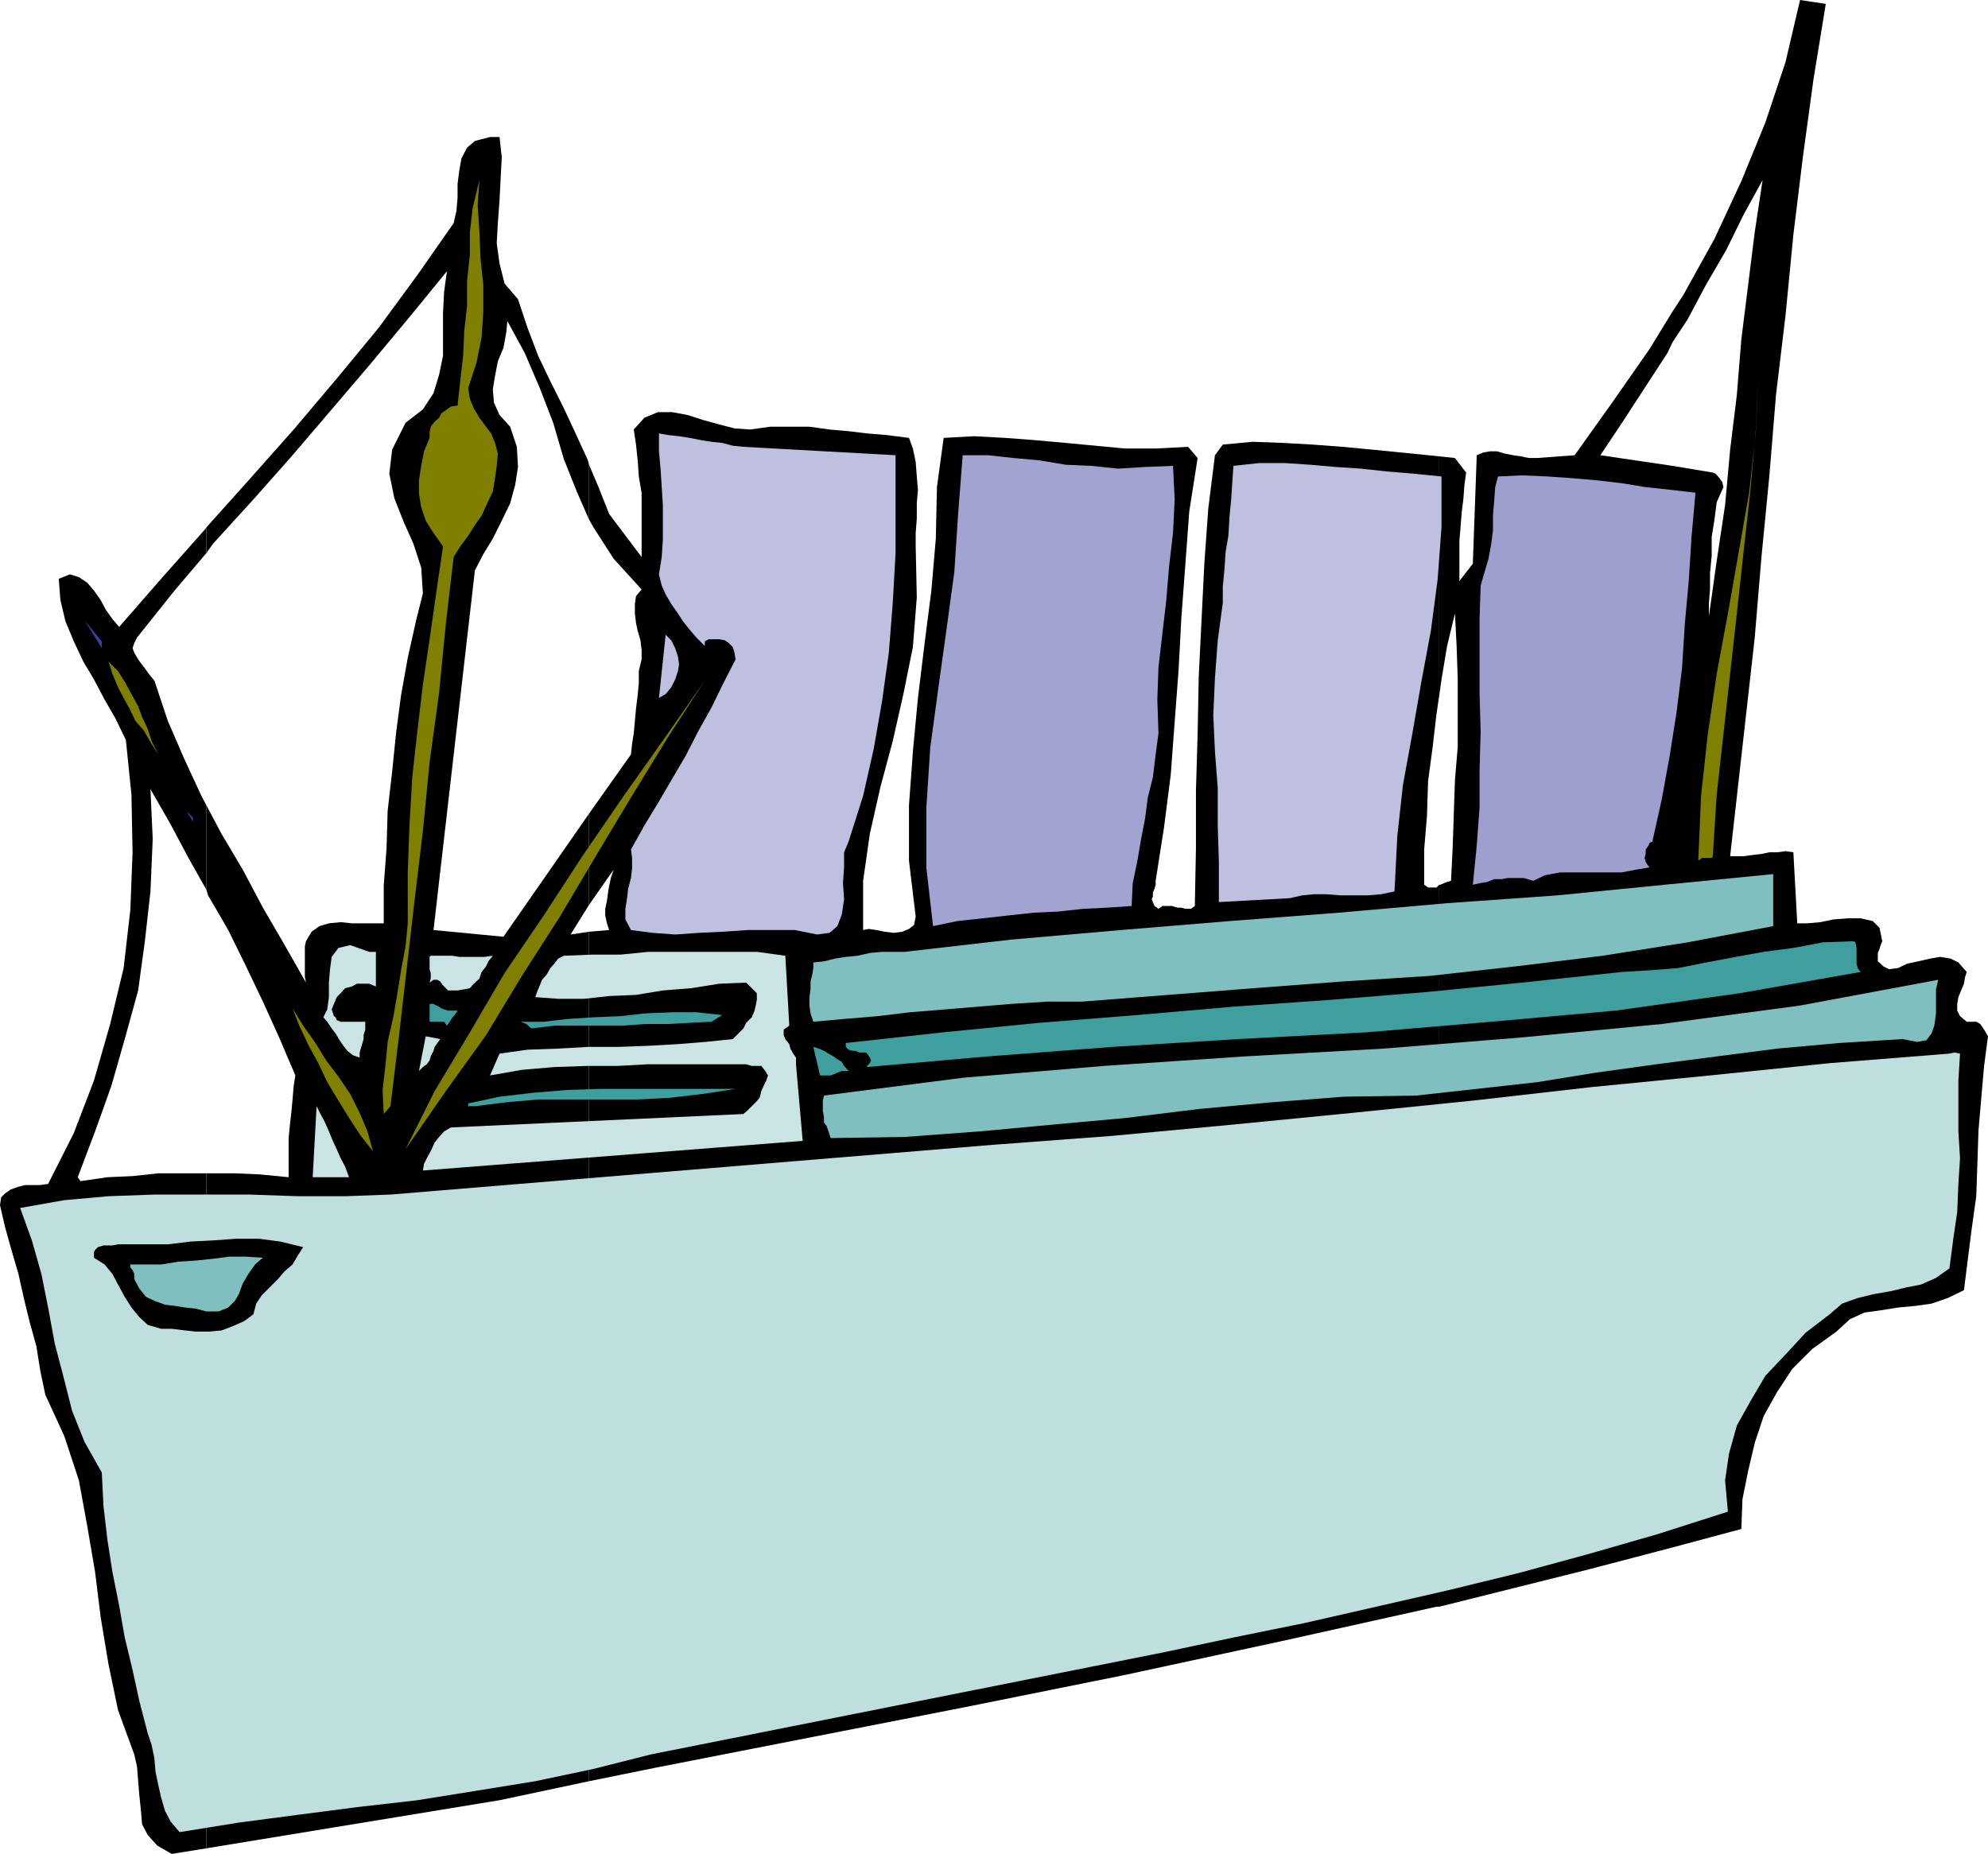
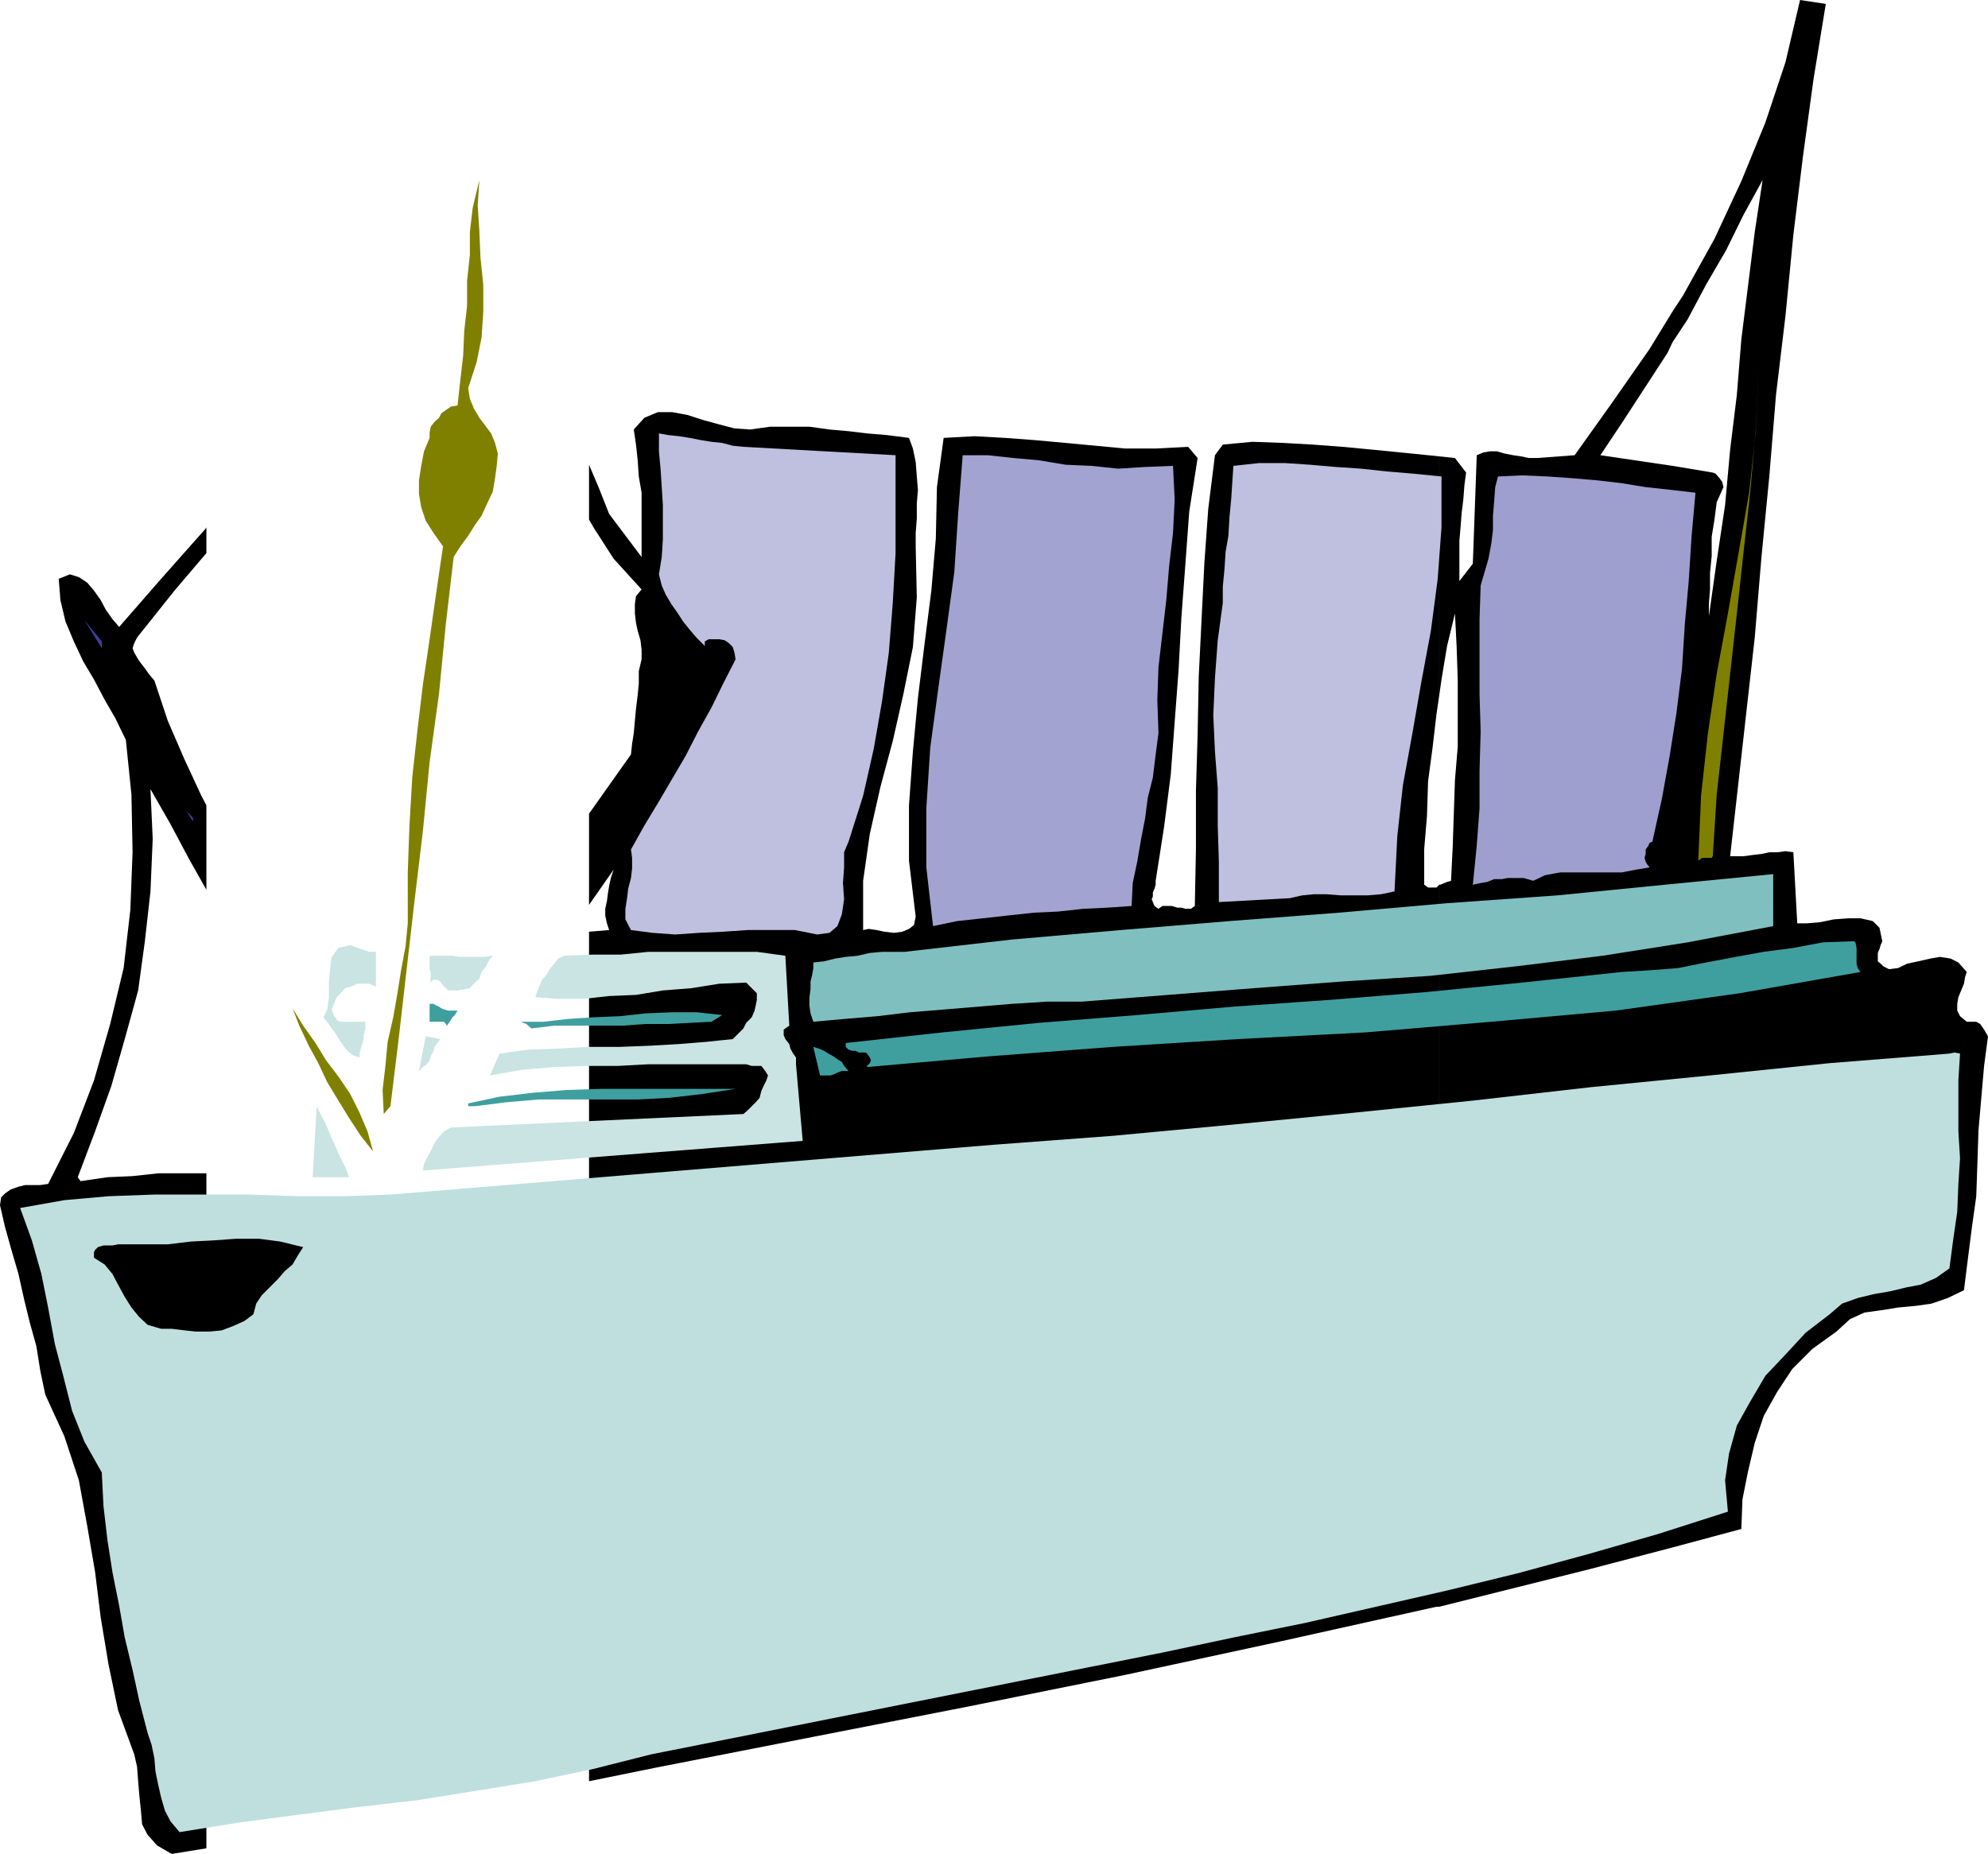
<svg xmlns="http://www.w3.org/2000/svg" width="355.398" height="331.5">
-   <path d="m36.898 330.5 52.403-8.602 16-3.398V166.602l-3.301.5 3.3-5.301V145.5l-15.3 22-12.5-1.2 7.398-64.3 1.5-2.898 1.704-2.801 1.597-3.2L91.2 90l.903-3.3.5-3.2-.204-3.602-1.199-3.597-1.898-2.102-1-2.199-.2-2.398.399-2.403.5-2.597 1-2.403.5-2.699.2-2.102 3.1 5.704 2.7 6.296 2.398 6.204 1.903 6.5 2.398 6 2.102 4.796v-9.796l-.2-.801-2.203-4.801-2.097-4.5-2.403-4.8-2.199-4.598-1.898-5-1.7-5.102-2.402-2.8-.898-3.598-.5-3.602.199-3.602.3-4.097.2-3.903.2-3.796-.4-3.602h-1.698l-2.704.7-1.398 1.198-1 1.903-.398 2.199-.301 2.398v2.403l-.2 2.398-.5 2.2-6.5 9.3-6.902 9.403-7.5 9.097-7.699 9.102-7.898 8.898-7.704 8.602v4.597l1.204-1.699 7.199-7.898 7-7.903 7-8.199 6.898-8.097 7-8.403 6.7-8.199-.5 3.602-.2 3.796v7.704L78.5 67l-1 3.3-1.898 2.9-3.102 2.402-2.398 4.796-.5 4.301.898 4.403 1.7 4.296 1.698 3.801 1.403 4.301.3 4.602-1.203 4.796-1.5 6.704L71.7 124.3l-.898 6.8-.7 6.899-.8 7-.2 6.7-.5 6.698v6.704h-5.703l-2-.204-2.097.204-1.7.5-1.402 1-1 1.699-.199.898v5.5l.2 1L50.897 169 47 162.3l-3.602-6.8-3.796-6.398L36.898 144v15.102l.301 1 3.602 6.199 3.097 6.3 3.102 6.5 2.898 6.399 2.903 6.8-.301 1.9-.2 2.402-.198 2.097-.301 2.7-.2 2.101v7L46.5 210l-4.5-.2h-5.102v120.7" />
  <path d="M36.898 209.8h-8.597l-4.602.5-4.5.2-4.8.7-.5-.7L17 202.3l2.898-8.1 2.403-8.4 2.398-8.698 1.2-8.801 1-8.903L27.3 150l-.403-8.898 3.602 6.296 3.3 6.204 3.098 5.5V144L36 142.3l-3.102-6.698L30 128.898l-2.398-7.199-1-1.199-.704-1-.699-.898-.5-.704L24 116.7l-.3-.8.3-.899.5-1 6.7-8.398 5.698-6.704v-4.597l-.199.3-7.898 8.899-7.5 8.602-1.2-1.403-1.202-1.7-.899-1.7-1.2-1.698-1.198-1.403-1.5-1-1.602-.5-2 .801.3 3.8.9 3.802 1.5 3.597 1.698 3.602 1.903 3.199 1.898 3.602 1.903 3.296 1.898 3.903 1 9.8.2 10.297-.4 10.301-1.198 10.403-2.403 10-2.898 10.097-3.602 9.403-4.597 9.097-1.403.2H4.5l-1.2.3-1.402.5-1 .7-.699.703L0 215.5l.898 3.898 1.204 4.301 1.199 4.102 1 4.5 1 4.097L6.5 240.7l.7 4.403.902 4.296 3.398 7.403 2.602 7.898 1.5 8.2L17 281.101l1 8.097 1.398 8.403 1.704 8.199L24 313.699l.5 2.2.2 2.601.198 2.398.301 2.903.2 2.398 1 1.903L28.101 330l2.597 1.5 6.2-1V209.8M105.3 318.5l11.802-2.398 28.097-5.5 28.102-5.5 27.8-5.602 27.797-6 27.903-6.2h.5V158.2l-.5.5h-1.5l-.403-.302-.296-.199v-6.3l.5-6 .199-6.2.8-6 .7-6 .5-3.398V81.6l-2-.203-10-1-5.301-.5-5.3-.398-5.302-.3-5.5-.2-5.296.5-1.403 1.898L216 91l-.7 9.8-.5 10.098-.5 10.102-.198 10.3-.301 10.098V151.7L213.6 162l-.703.5h-1l-.699-.2h-.699l-1-.3h-1.7l-.698.5-.704-.5-.296-.7-.204-.5.204-.5v-.698l.296-.704.204-.699v-.699l1.5-9.602 1.199-9.398.699-9.398.7-9.301.5-9.403.698-9.296.704-9.602 1.5-9.602-1.704-2-5.796.301h-5.5l-10.602-1-5.5-.5-5.3-.398-5.5-.301-5.5.3-1.2 8.802-.2 9.199-.8 9.3-1.2 9.399-1.198 9.8-.903 9.598L162.5 144v9.898l1.2 10-.302 1.5-.898.704-1.2.5-1.5.199-1.698-.2-1.403-.3-1.398-.2-1 .2V157.5l1.199-8.398 1.898-8.403 2.204-8.199 1.898-8.398 1.7-8.403.698-8.898-.199-9.102v-2.398l.2-2.602V90l.203-2.398-.204-2.403-.199-2.597-.5-2.403-.699-1.898-3.898-.5L155 77.5l-3.3-.398-3.4-.301-3.6-.5h-7l-3.598.5-2.801-.2-2.7-.703-2.902-.796-2.8-.903-2.7-.5h-2.597l-2.403 1-1.898 2.102.398 2.699.301 2.8.2 2.9.5 2.902v11.5l-5.802-7.704L107 87.102l-1.7-4v9.796l.802 1.403 3.597 5.597 5 5.5-1 1.204L113.5 108v1.7l.2 1.698.3 1.403.5 1.699.2 1.7v1.698l-.5 2.102v2.2l-.2 2.1-.3 2.4-.2 2.198-.2 2.204L113 133l-.2 1.898-7.5 10.602v16.3l4.4-6.3-.5 1.5-.302 1.398-.199 1.204-.199 1.5-.3 1.398v1.2l.3 1.402.398 1.199-3.597.3V318.5" />
  <path d="m257.3 287.3 26.802-6.698L299 276.699V83.301l-12.898-1.903 4-6 4.097-6.296 3.903-6 .898-1.903v-5.5l-4.102 6.7L288.2 72l-6.699 9.398-6.7.5h-1.5l-1.402-.296-1.398-.204-1.5-.296-1.398-.403h-1.204l-1.199.2-1.199.5-.7 19.402-2.402 3.097V96.7l.204-2.398.199-2.602.3-2.398.2-2.602.3-2.199-2-2.602-2.8-.296V124.3l.398-2.801 1-6 1.403-5.8.296 5.8.204 6v12l-.5 6-.204 6-.199 6-.3 6-.7.2-.5.198-.699.301h-.2V287.3M299 276.7l12.3-3.302.2-5.296 1-5 1.2-5.102 1.6-4.8 2.4-4.302 2.698-4.097 3.602-3.602 4.3-3.097 2.4-2.204 2.6-1.199 2.9-.398 3.1-.5 3.2-.301 2.8-.398 2.9-1 2.902-1.403.699-5.597.699-5.5.8-5.704.2-5.796.2-6 .5-5.801.5-5.7.698-5.3-.699-1.2-.699-1-.7-.402h-1.698l-1.204-1-.5-1V179.5l.204-1.2.5-1.198.5-1.204.199-1.199.3-.898-1.5-1.7-1.402-.703-1.898-.296-1.7.296-2.203.5-1.898.403-1.7.8-1.6.2-1-.5-.5-.5-.5-.403v-1.5l.3-.699.2-.699.3-.7-.5-2.402-1.2-1.199-2.198-.5H330.5l-2.7.2-2.402.5-2.398.203h-1.7l-.698-12.704-1.403-.199-1.5.2h-1.398l-1.403.3-1.699.2-1.5.203h-2.398L313.699 114l1.2-14.398 1.402-14.403 1.199-14.597 1.7-14.204L320.601 42l1.699-13.898 1.898-13.903L326.4.7l-4.6-.7-2.602 11.102-3.597 10.796-4.301 10.5-4.8 10.302-5.602 10.102L299 55.699v5.5l2.7-4.097 3.3-6.204 3.602-6.199 3.097-6.3 3.403-6.2-1.403 9.301-1.199 9.602-1.2 9.597-.8 9.903-1.2 9.796-.902 9.903-1.5 10-1.398 9.898V108l.2-2.602V102.5l.3-3.102V96l.5-3.102.398-3.097 1.204-2.7-.204-.902-.5-.699-.699-.8-.5-.2L299 83.3v193.4" />
  <path fill="olive" d="m83.7 69.398.3 1.903.7 1.699 1 1.7 1.198 1.6.903 1.2.699 1.7.5 1.902-.2 2.199-.3 2.199-.398 2.398-1 2.102-1 2.2-1.204 1.698-1.199 1.903-1.398 1.898-1.2 1.903-1.402 12-1.199 12.296-1.7 12.403-1.198 12.3-1.5 12.5-1.403 12.2-1.398 12.199-1.5 12.3-1.2 1.4-.203-4.302.5-4.296.403-4.301 1-4.403.699-4 .7-4.398.8-4.3.398-4.098V156l.301-8.398.5-8.602.903-8.2 1-8.402 1.199-8.097L78 105.898l1.2-8.199-1.7-2.398-1.398-2.2L75.3 90.7l-.403-2.398v-2.403l.403-2.597.5-2.602 1-2.398v-1l.199-1 .7-.903.8-.699.398-.8 1-.7.704-.5 1.199-.2.5-4.602.5-4.296.199-4.5.5-4.403v-4.5l.5-4.597V41.5l.5-4.3 1.2-5-.302 4.5.301 4.6.2 4.802.5 4.796V55.7l-.297 4.602-.903 4.5-1.5 4.597M306.2 153.102l-.2.296h-1.7l-.698.5.5-11.597 1.199-11 1.597-10.801 2-10.8 1.903-10.802 1.898-10.796 1.2-11 .5-11.602-.5 11.102-1 11.296-1.2 10.801-1.199 11-2.398 21.602-1.204 10.8-.699 11" />
  <path fill="#bfbfdf" d="m132.898 79.898 27.204 1.5v17.5l-.5 8.903-.704 8.898-1.199 8.602-1.5 8.597-1.898 8.403-2.602 8.199-.8 1.898v2.704l-.2 2.796.2 2.903-.399 2.699-.8 2.102-1.4 1.199-2.198.3-4-.8h-8.403l-4.398.3-4.301.2-4.3.3-4.098-.3-3.801-.5-1-1.903V162.5l.3-1.898.2-1.704.5-1.898.199-1.7v-1.902l-.2-1.5 2.4-4.296 2.6-4.301 2.4-4.102 2.402-4.097 2.199-4.301 2.398-4.301 2.102-4.3 2.199-4.302-.2-1.199-.3-1-.7-.699-.698-.5-1-.2h-1.903l-.699.4v.8l-1.5-1.5-1.2-1.398-1.198-1.5-.903-1.403L120 108l-1-1.7-.7-1.6-.5-2 .5-3.098.2-3.102v-6.2l-.2-3.198-.198-3.102-.301-3.3v-3.2l1.699.3 1.898.2 1.903.3 2 .4 1.898.3 1.903.2 1.898.5 1.898.198" />
  <path fill="#a3a3d1" d="m209.7 83.3.3 6-.3 6-.7 6-.5 6-1.398 12-.204 5.802.204 6-.5 3.796-.5 4.102-.903 3.602-.5 3.796L204 150l-.7 4.102-.8 3.796-.2 4.102-4.3.3-4.3.2-4.598.5-4.301.2-4.602.5-4.5.5-4.597.5-4.301.902-1.2-10.5V144.5l.7-10.8 1.398-10.302 1.5-10.796 1.403-10.301.699-10.602.8-10.3h4.5l4.598.5 4.5.402 4.801.8 4.602.2 4.796.5 4.801-.301 5-.2" />
  <path fill="#bfbfdf" d="M257.7 85.2v9.1l-.7 9.4-1.2 9.1-1.698 9.098-1.602 9.204-1.7 9.296-1 9.102-.5 9.898-2.402.5-2.398.204h-4.8l-2.598-.204h-2.204l-2.097.204-2.2.5-12.703.699v-7.2l-.199-6.5v-6.703l-.5-6.5-.3-6.5.3-6.699.5-6.699.903-6.7v-2.902l.296-3.097.204-3.102.5-2.898.199-3.403.3-3.097.2-3.102.199-2.898 4.602-.5h4.597l4.5.3 4.602.399 4.5.3 4.597.5 4.801.4 5 .5" />
  <path fill="#9e9ecf" d="M303.102 88.102 302.398 96l-.5 7.898-.699 7.704-.5 7.898-1 8-1.199 7.602-1.398 7.699-1.704 7.699-.5.2-.199.5-.5.698v.801l-.199.7.2.703.3.5.398.5-2.398.398-2.602.5h-11l-2.699.5-2.097 1-1.704-.5H269.5l-1 .2h-1.398l-1.204.5-1.199.198-1.398.301.699-7 .5-6.699v-6.7l.2-7-.2-6.698v-13.403l.2-6 .698-2.398.704-2.403.5-2.699.296-2.398v-2.602l.204-2.398.199-2.7.5-1.902 4.3-.199 4.598.2 4.301.3 4.602.398 4.296.5 4.301.704 4.602.5 4.3.5" />
  <path fill="#3f3f9f" d="m18.2 115.898-3.098-5 3.097 3.801zm0 0" />
-   <path fill="#bfbfdf" d="m119 124.102-1.2.699L119 113.5l1 1 .7 1.398.5 1.5.198 1.403L121.2 120l-.5 1.5-.699 1.398-1 1.204" />
-   <path fill="olive" d="m28.3 134.898-1.402-2.199-1.199-2.097-1.5-1.704-.898-1.898-1.2-2.2-1-1.902-1-2.398-.703-2.2 1.704 1.7 1.199 1.898 1.199 2.204 1.2 2.199.698 1.898 1 2.102.704 2.199 1.199 2.398M72.5 205.5l5.2-10.398 6.3-10.5L90.2 174l7-10.3 6.902-10.598 7.199-10.5L118.8 132l7.2-10.3-6.7 10.3-6.5 10.602-6.3 10.5-6.398 10.796L93.3 174.5l-6.403 10.602-7.199 10L72.5 205.5" />
  <path fill="#3f3f9f" d="M34.5 146.898 33.3 145l1.2 1.2Zm0 0" />
  <path fill="#80bfbf" d="m317 165.602-15.3 2.898-15.2 2.398-15.602 1.903-15.296 1.699-15.602 1-15.898 1.2-15.301 1.198-15.403 1.204H187.2l-6.3.398-12 1-6.2.5-5.8.7-6 .5-5.5.5-.5-1.5-.2-1.4v-1.5l.2-1.402V175.5l.3-1.2.2-1.198v-1l1.902-.204 2-.5 1.898-.296 2.102-.204 2.199-.5 2.2-.199h4L180.897 168l19.5-1.7 19.403-1.6 19.5-1.5 19.398-1.7 19.7-1.398 19.203-1.903L317 156.301v9.3" />
  <path fill="#3f9f9f" d="M332.602 173.8 311 177.603l-22.102 3.097-22.296 2-22.5 1.903L221.3 185.8l-22.403 1.398-22.296 1.7L155 190.8v-.2l.5-.5.2-.5-.2-.5-.5-.703-.2-.199h-1.198l-.704-.3h-.5l-.699-.2-.5-.5v-.699l17.301-1.898 17.2-1.704 17.6-1.398 17.2-1.5 17.102-1.2 17.296-1.402 17.204-1.699 17.796-1.898 5-.301 5.102-.398 5-1 5.3-1 5-.903 5.302-.699 5.296-1 5.5-.2.301.2.2 1v2.8l.203.802.5.699" />
  <path fill="#c9e4e3" d="M67.2 170.2v6.198l-1.2-.5h-2.2l-.902.5-1.199.301-.8.903-.7.699-.5 1.199-.398 1 .398 1.2.301.198.2.5.698.301h4.403v1.403l-.301 1v.699l-.2.699-.3 1-.2.7v.902l-1.198-.403-1-.8-.704-.899-.699-1-.699-1.2-.7-.902-.8-1.199-.7-.8.7-1.399.3-2.2v-2.6l.2-2.4.3-2.198 1.2-1.602 2.102-.5L66 170.2h1.2m73.902 13.198-1 .704v1l.296.699.704.898.199.801.5.898.5.704v1.199L143.5 204l-67.898 5.3.199-1.198.5-1 .5-.903.5-1 .398-.898.801-1 .898-1 1.204-.7 52.296-2.402.801-.699.7-.7.703-.698.699-.801.3-1.2.399-.902.5-1 .3-.898-.5-.801-.3-.398-.398-.5h-1.704l-1-.301h-17.5l-5.5.3h-5.5l-5.796.2-5.801.5-5.7 1 1.7-3.903 5-.699 5.5-.199 5.3-.3h5.5l5.297-.2 5.301-.3 5-.4 4.801-.5 1-1 .898-.902.5-1 1-1 .5-1.199.204-.898.199-1v-1.2l-1.903-1.902-4.796.2-5 .8-5.102.403-4.8.796-4.802.204-4.5.5h-4.597l-4.102-.301.301-.903.5-1.199.398-1 .801-.898.7-1.2.703-.8.699-.903 1-.5 5-.199h5.097l5-.5h19.403l5.097.7.704 12.5m-53-12.501-.801 1-.403.903-.796 1-.403 1.199-1 .898-.699.801-1 .2-1.2.203h-1.698l-.903-.903-.5-.699-.5-.3H77.5l-.7.5.2-.7v-1l-.2-.7v-2.198l.2-.204h3.898l1.204.204h4.5l1.5-.204" />
-   <path fill="#80bfbf" d="m346.5 175.2-.398 1.698v4.301l-.301 2.2-.5 1.402-.903 1.199-1.699.3-2.597-.5-11.301.7-11.102 1-10.8 1.398-10.797 1.403-10.801 1.5-10.5 1.699-21.602 2.398-13 .204-12.898 1-13 1.199-13 1.597-13.2 1.204L175.2 202.3l-13.5 1-13.199.199-.398-1.2-.301-.902-.5-.699v-1l-.2-1V196.8l.2-.903 25-3.199 25-2.097 25.199-1.704 24.898-1.398 24.704-2 25-2.398L321.8 179.8l24.699-4.602" />
  <path fill="#3f9f9f" d="m81.8 180.7-.5.8-.402.398-.5.801-.5.7-.5-.7h-2.597V179.5h.699l.5.3.5.2.398.3.5.2.704.2H81.8" />
  <path fill="olive" d="m66.7 205.898-2.2-2.796-2.102-3.204-1.898-3.097-2-3.301-1.602-3.398L55.2 187l-1.699-3.602-1.2-3.097 1.9 3.097 2.198 3.102 1.903 3.102L60.5 192.5l2.102 3.102L64.3 199l1.398 3.3 1 3.598" />
  <path fill="#3f9f9f" d="m127.2 182.7-3.9.198-3.8.204h-4.102l-4.097.296H99.1l-4.101.5-.898-.796-1-.403h4.097l4.301-.5 4.602-.3 4.796-.2 4.5-.5L120.2 181h4.301l4.602.5-1.903 1.2" />
  <path fill="#c9e4e3" d="m78.7 185.8-1 1.4-.2.698-.5 1-.2.704-.5.699-.698.5-.704.699 1.204-6.2 2.597.5" />
  <path fill="#3f9f9f" d="M151.7 191.5h-1.2l-.8.3-.4.2-.8.3h-1.898l-1.204-5.1 1 .3.903.398.8.5.899.5.7.5.8.5.398.704.801.898" />
  <path fill="#bfdfdf" d="m350.398 188.398-.296 4.801v9.102l.296 4.8-.296 4.598-.204 5-.699 4.801-.699 5.3-2.398 1.7-2.704 1.2-2.597.5-2.903.698-2.898.5-2.898.704-2.801 1-2.2 1.898-4.3 3.3-3.602 3.9-3.597 3.8-2.704 4.602-2.398 4.296-1.398 5-.704 4.801.5 5.602-12.5 4-12.5 3.597-12.5 3.403-12.699 3.097L246 287.301l-12.7 2.898-12.8 2.602-12.7 2.699-91.402 18.2-10.296 2.6-10.403 2.2-10.5 1.7-10.597 1.698-10.5 1.204L53.3 324.5l-10.602 1.398-10.597 1.704-1.602-1.903-1-1.898-.7-2.403-.5-2.199-.5-2.398-.198-2.403-.5-2.398-.704-2.102-1.5-5.796-1.199-5.5-1.398-5.801-1-5.7-1.2-6-.902-5.8-.699-6-.3-6-3.098-5.5-2.204-5.5L11.301 246l-1.5-5.7-1.2-6.5-1.203-6-1.699-6-2.097-5.8 7.898-1.398 7.898-.704 8.204-.296h17l8.699.296h8.398l8.102-.296 107.8-8.903 21.297-1.597 21.403-2L241.699 199l21.602-2.2 21.097-2.402 21.301-2.097 21.403-2.2 21.398-1.703.898-.199 1 .2" />
  <path fill="#3f9f9f" d="m131.5 194.7-5.8.902-6 .699-5.7.3H96.2l-5.7.5-5.602.7H83.7v-.5l5.602-1.2 6-.703 6-.5 6.199-.199h24" />
  <path fill="#c9e4e3" d="M62.398 210.5h-6.5l.704-12.7.699 1.4.8 1.5.7 1.6.699 1.7.7 1.5.698 1.602.801 1.5.7 1.898" />
  <path d="m54.2 223-.9 1.398-1 1.704-1.402 1.199-1.199 1.398-1.5 1.5-1.398 1.403-1 1.5-.5 1.898-1.602 1.2-2 .902-2.097.796-2.204.204H35l-1.898-.204-2.403-.296h-1.898l-2.403-.704-1.5-1.398-1.398-1.7-1.2-1.902-1.198-2.199-1-1.898-1.403-1.7-1.898-1.203v-1L17 223.5l.5-.5 1-.3h1.602l1-.2H30l4.102-.5 4-.2 4.097-.3h4.102l3.8.5 4.098 1" />
-   <path fill="#80bfbf" d="m47 224.898-1.398 1.204-1.204 1.699-1 1.699-.699 1.898-.699 1.204-1.2 1.199-1.698.699h-2.204L35 234l-1.898-.2-1.903-.3-1.699-.2-1.898-.698-1.5-.704-1.204-1.5L24 228.7v-.898l-.3-.7-.4-.5v-.5h5.5l3.098-.5 3.102-.203 2.898-.296L41 224.7h2.898l3.102.2" />
</svg>